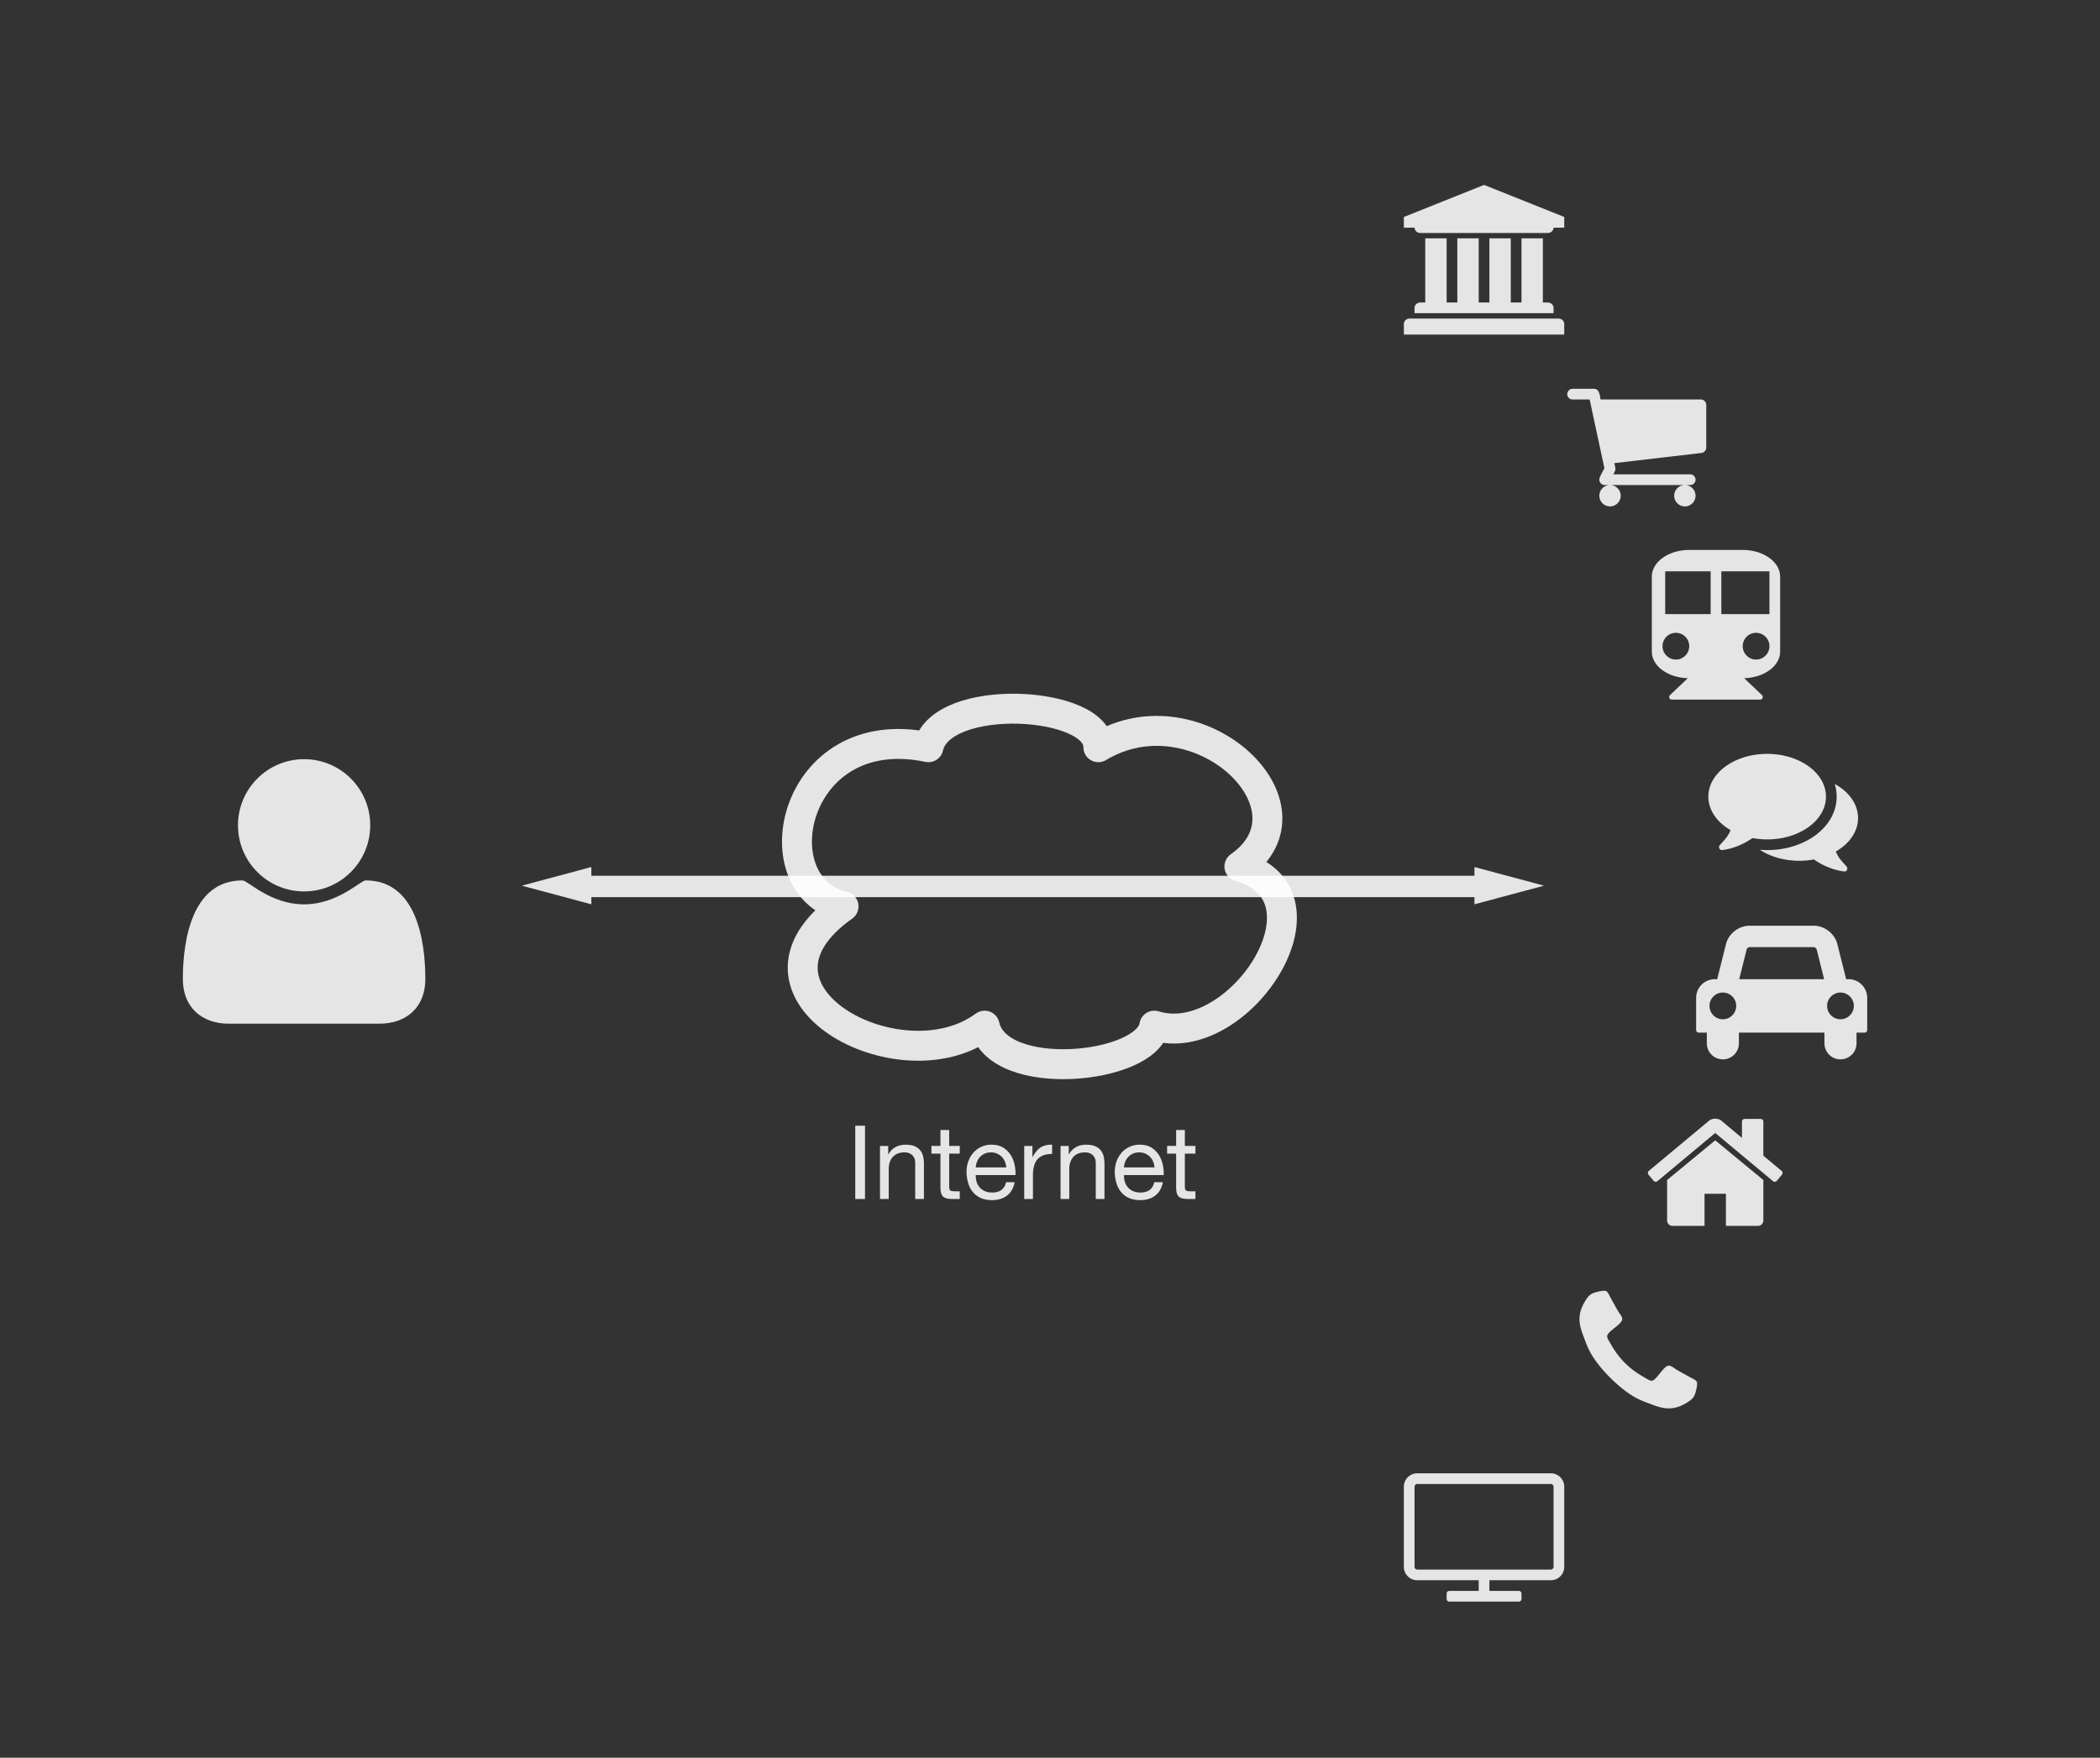
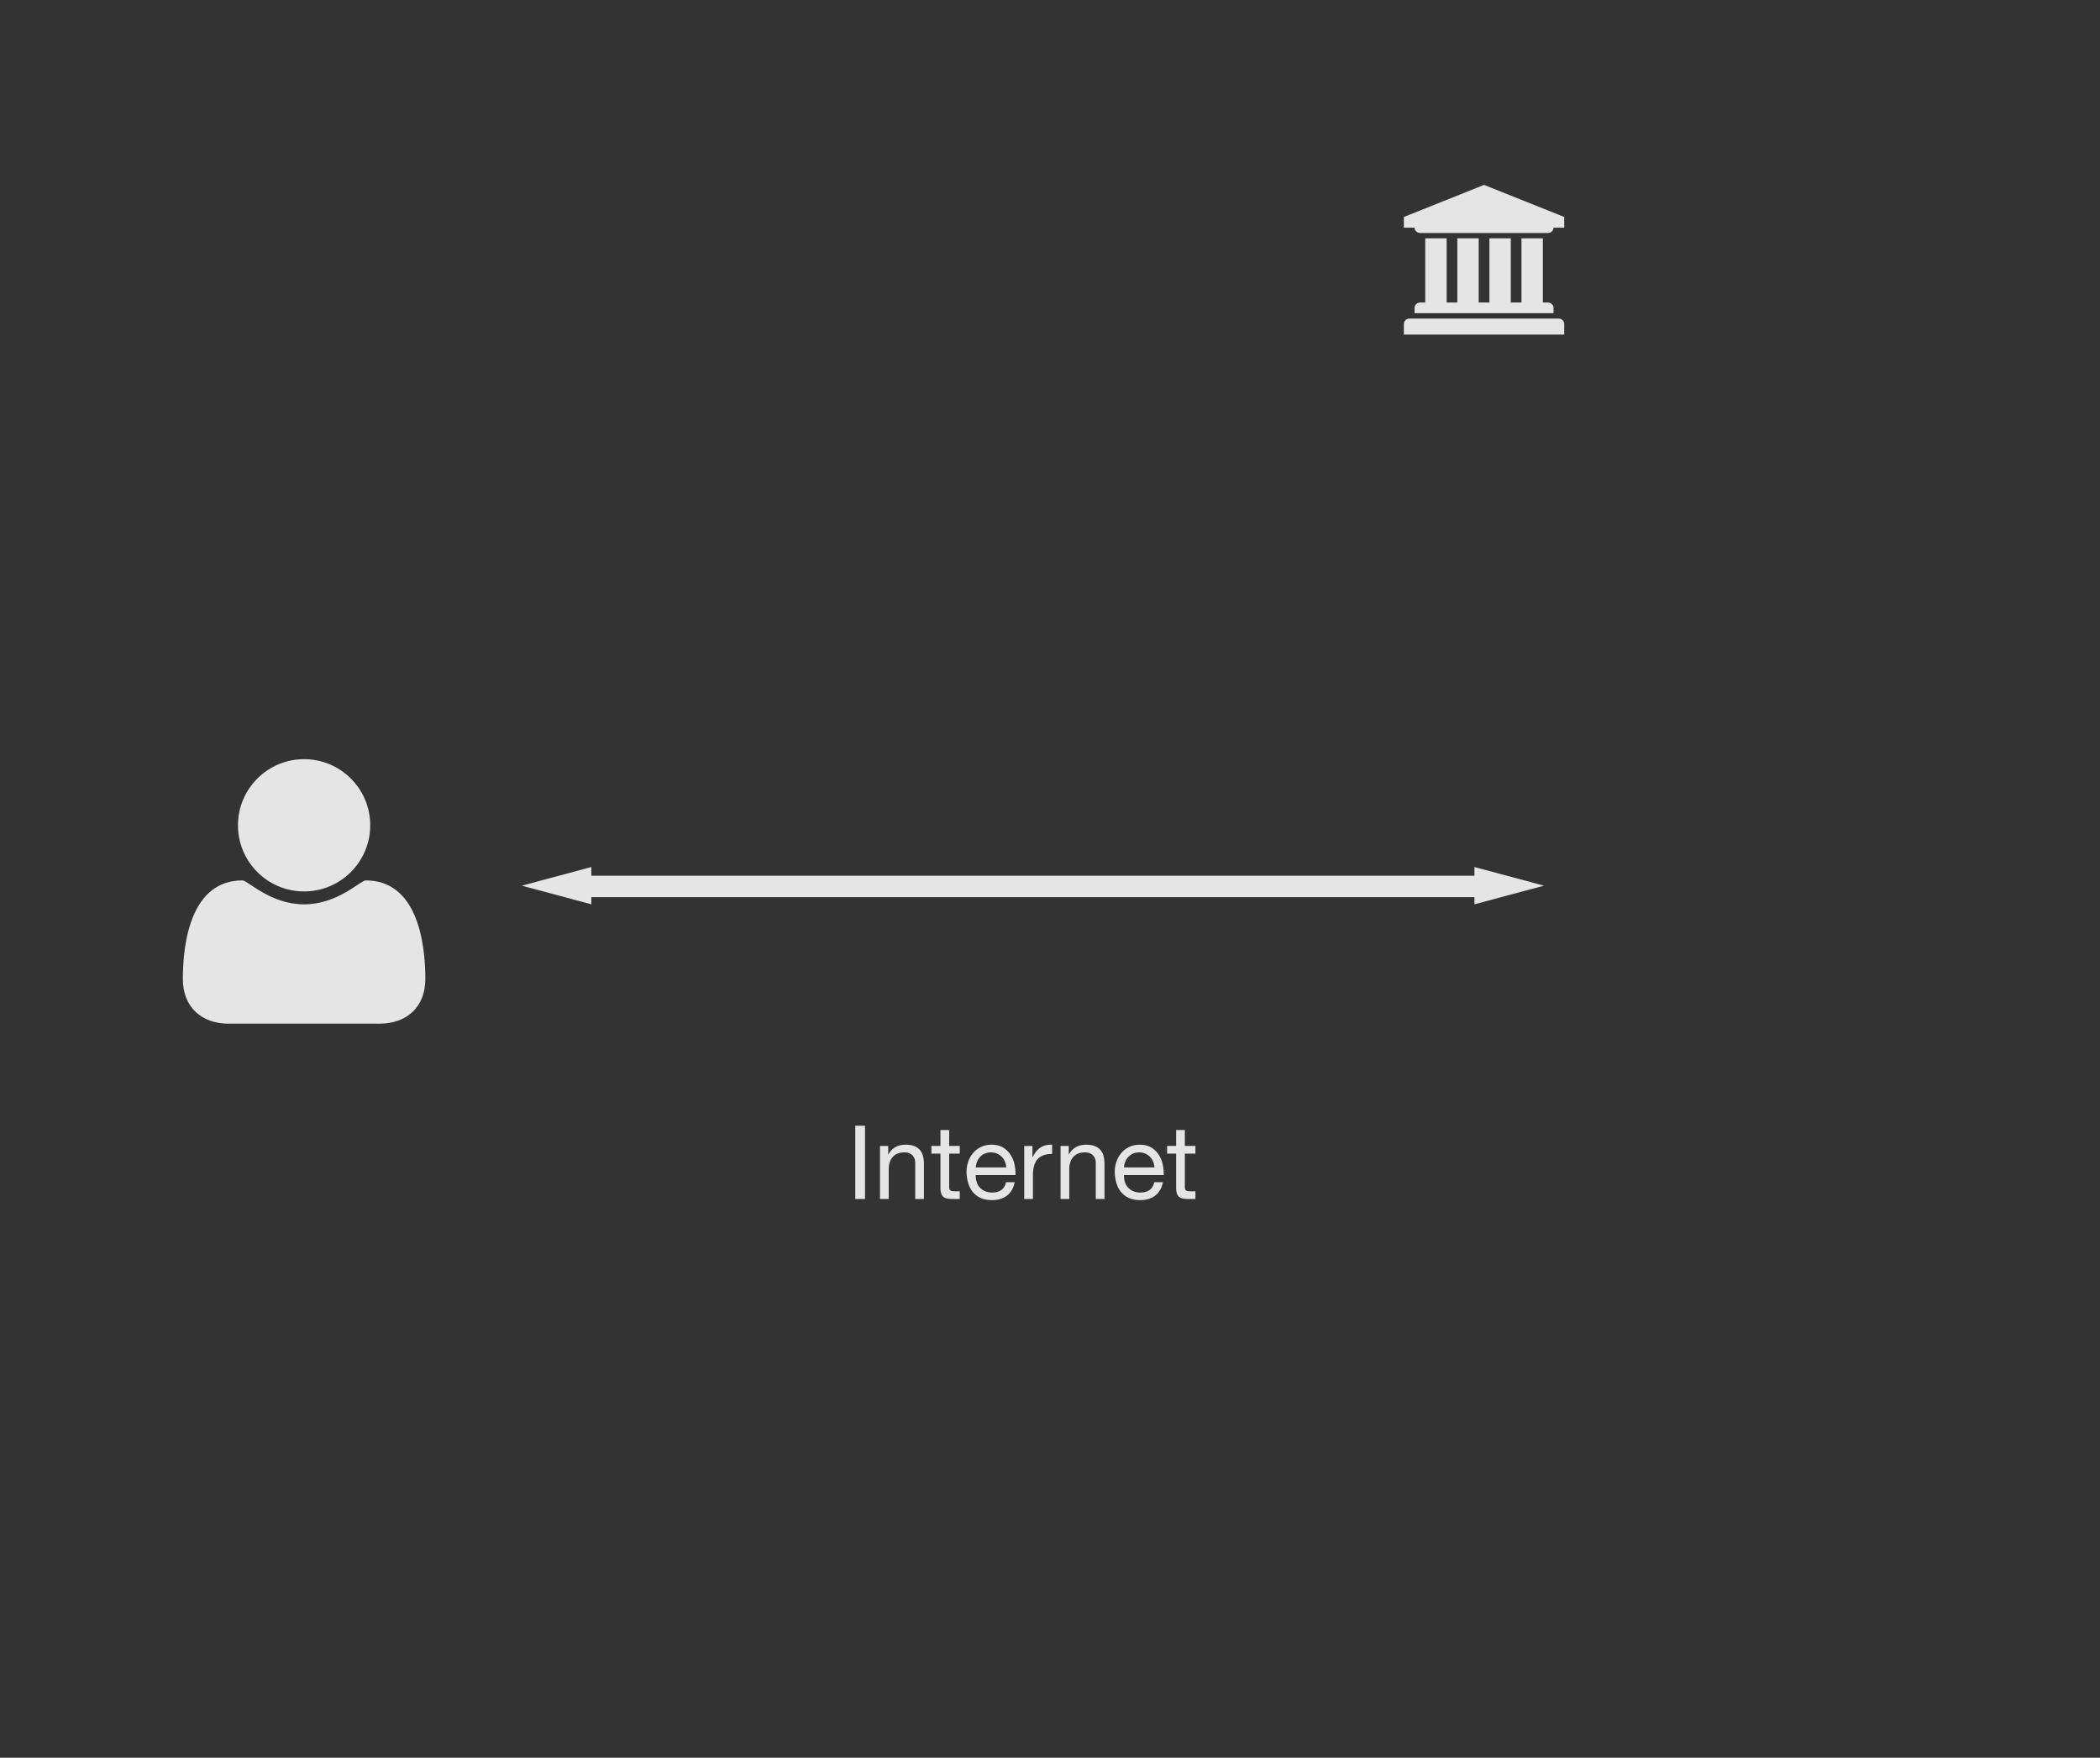
<svg xmlns="http://www.w3.org/2000/svg" width="491" height="411" viewBox="0 0 491 411">
  <rect x="0" y="0" width="491" height="411" fill="#333333" stroke="none" />
-   <path fill="#FFF" d="M88.698 239.365H53.503c-6.402 0-10.751-3.906-10.751-10.429 0-9.101 2.134-23.074 13.933-23.074 1.249 0 6.523 5.597 14.416 5.597s13.167-5.597 14.416-5.597c11.798 0 13.933 13.973 13.933 23.074-.001 6.523-4.35 10.429-10.752 10.429zm-17.597-30.926c-8.537 0-15.463-6.926-15.463-15.463s6.926-15.463 15.463-15.463 15.463 6.926 15.463 15.463-6.927 15.463-15.463 15.463zM365.736 50.731v2.5h-2.5c0 .684-.605 1.25-1.348 1.25h-29.805c-.742 0-1.348-.566-1.348-1.25h-2.5v-2.5l18.75-7.5 18.751 7.5zm0 25v2.5h-37.5v-2.5c0-.684.605-1.25 1.348-1.25h34.805c.742 0 1.347.567 1.347 1.25zm-27.5-20v15h2.5v-15h5v15h2.5v-15h5v15h2.5v-15h5v15h1.152c.742 0 1.348.566 1.348 1.25v1.25h-32.5v-1.25c0-.684.605-1.25 1.348-1.25h1.152v-15h5z" opacity=".87" />
+   <path fill="#FFF" d="M88.698 239.365H53.503c-6.402 0-10.751-3.906-10.751-10.429 0-9.101 2.134-23.074 13.933-23.074 1.249 0 6.523 5.597 14.416 5.597s13.167-5.597 14.416-5.597c11.798 0 13.933 13.973 13.933 23.074-.001 6.523-4.35 10.429-10.752 10.429m-17.597-30.926c-8.537 0-15.463-6.926-15.463-15.463s6.926-15.463 15.463-15.463 15.463 6.926 15.463 15.463-6.927 15.463-15.463 15.463zM365.736 50.731v2.5h-2.5c0 .684-.605 1.25-1.348 1.25h-29.805c-.742 0-1.348-.566-1.348-1.25h-2.5v-2.5l18.75-7.5 18.751 7.5zm0 25v2.5h-37.5v-2.5c0-.684.605-1.25 1.348-1.25h34.805c.742 0 1.347.567 1.347 1.25zm-27.5-20v15h2.5v-15h5v15h2.5v-15h5v15h2.5v-15h5v15h1.152c.742 0 1.348.566 1.348 1.25v1.25h-32.5v-1.25c0-.684.605-1.25 1.348-1.25h1.152v-15h5z" opacity=".87" />
  <g opacity=".87">
    <title>Arbeitsfläche 1</title>
    <title>Ebene 1</title>
-     <path fill="none" stroke="#FFF" stroke-width="7" stroke-linecap="round" stroke-linejoin="round" d="M197.231 211.935c-19.957-4.663-11.998-43.912 19.838-37.216 2.955-13.055 39.978-10.935 39.735 0 23.215-13.986 52.881 13.903 32.983 27.89 23.878 6.783-.301 43.319-19.897 37.216-1.569 10.174-36.602 13.734-39.676 0-19.837 14.666-61.201-7.883-32.983-27.89z" />
  </g>
  <g opacity=".87" fill="#FFF">
    <path d="M202.248 263.22v17.136h-2.28V263.22h2.28zM207.672 267.948v1.968h.048c.848-1.504 2.192-2.256 4.032-2.256.816 0 1.496.112 2.04.336.543.224.984.536 1.32.936s.572.876.708 1.428c.136.552.204 1.164.204 1.836v8.16h-2.04v-8.4c0-.768-.224-1.376-.672-1.824-.448-.448-1.064-.672-1.848-.672-.624 0-1.164.096-1.62.288s-.836.464-1.14.816a3.516 3.516 0 0 0-.684 1.236 5.026 5.026 0 0 0-.228 1.548v7.008h-2.04v-12.408h1.92zM224.399 267.948v1.8h-2.472v7.704c0 .24.02.432.06.576.04.144.116.256.228.336.112.081.268.132.468.156.2.024.46.036.78.036h.936v1.8h-1.56c-.528 0-.98-.036-1.356-.108-.376-.072-.68-.204-.912-.396-.232-.192-.404-.464-.516-.816-.112-.352-.168-.816-.168-1.392v-7.896h-2.112v-1.8h2.112v-3.72h2.04v3.72h2.472zM235.439 279.564c-.928.704-2.096 1.056-3.504 1.056-.992 0-1.852-.16-2.58-.48s-1.34-.768-1.836-1.344c-.496-.576-.868-1.264-1.116-2.064a9.905 9.905 0 0 1-.42-2.616c0-.944.144-1.808.432-2.592.288-.784.692-1.464 1.212-2.04s1.136-1.023 1.848-1.344a5.642 5.642 0 0 1 2.34-.48c1.104 0 2.02.228 2.748.684.728.456 1.312 1.036 1.752 1.74s.744 1.472.912 2.304.236 1.624.204 2.376h-9.288c-.016.544.048 1.06.192 1.548.144.488.376.92.696 1.296.32.376.728.676 1.224.9.496.225 1.08.336 1.752.336.864 0 1.572-.2 2.124-.6.552-.4.916-1.008 1.092-1.824h2.016c-.272 1.392-.872 2.44-1.8 3.144zm-.492-7.968c-.184-.432-.432-.804-.744-1.116s-.68-.56-1.104-.744a3.49 3.49 0 0 0-1.404-.276c-.528 0-1.004.092-1.428.276a3.298 3.298 0 0 0-1.092.756c-.304.32-.544.692-.72 1.116a4.25 4.25 0 0 0-.312 1.356h7.128a4.174 4.174 0 0 0-.324-1.368zM241.391 267.948v2.616h.048c.496-1.008 1.104-1.752 1.824-2.232.72-.48 1.632-.704 2.736-.672v2.16c-.816 0-1.512.112-2.088.336-.576.225-1.04.552-1.392.984-.353.432-.608.956-.768 1.572-.16.616-.24 1.324-.24 2.124v5.52h-2.04v-12.408h1.92zM249.887 267.948v1.968h.048c.848-1.504 2.192-2.256 4.032-2.256.816 0 1.496.112 2.04.336.544.224.983.536 1.32.936.336.4.571.876.707 1.428.137.552.204 1.164.204 1.836v8.16h-2.039v-8.4c0-.768-.225-1.376-.672-1.824-.448-.448-1.064-.672-1.848-.672-.624 0-1.164.096-1.62.288s-.836.464-1.14.816a3.516 3.516 0 0 0-.684 1.236 5.026 5.026 0 0 0-.228 1.548v7.008h-2.04v-12.408h1.92zM270.095 279.564c-.929.704-2.097 1.056-3.504 1.056-.992 0-1.853-.16-2.58-.48a5.07 5.07 0 0 1-1.836-1.344c-.496-.576-.868-1.264-1.116-2.064a9.905 9.905 0 0 1-.42-2.616c0-.944.144-1.808.432-2.592.288-.784.692-1.464 1.212-2.04s1.136-1.023 1.849-1.344a5.636 5.636 0 0 1 2.34-.48c1.104 0 2.02.228 2.748.684a5.434 5.434 0 0 1 1.752 1.74c.439.704.744 1.472.912 2.304s.235 1.624.203 2.376H262.8c-.017.544.048 1.06.191 1.548.145.488.376.92.696 1.296.319.376.728.676 1.224.9.496.225 1.08.336 1.752.336.864 0 1.572-.2 2.124-.6.553-.4.916-1.008 1.092-1.824h2.017c-.274 1.392-.874 2.44-1.801 3.144zm-.492-7.968a3.513 3.513 0 0 0-.744-1.116 3.497 3.497 0 0 0-2.508-1.02c-.528 0-1.005.092-1.428.276a3.292 3.292 0 0 0-1.093.756c-.304.32-.544.692-.72 1.116a4.25 4.25 0 0 0-.312 1.356h7.128a4.173 4.173 0 0 0-.323-1.368zM279.502 267.948v1.8h-2.472v7.704c0 .24.02.432.06.576s.116.256.229.336c.111.081.268.132.468.156s.46.036.78.036h.936v1.8h-1.56c-.528 0-.98-.036-1.356-.108-.376-.072-.68-.204-.912-.396-.231-.192-.404-.464-.516-.816-.112-.352-.168-.816-.168-1.392v-7.896h-2.112v-1.8h2.112v-3.72h2.04v3.72h2.471z" />
  </g>
  <g opacity=".87">
    <path fill="#FFF" d="M122 207.273h239" />
    <path fill="none" stroke="#FFF" stroke-width="5" stroke-miterlimit="10" d="M135.289 207.273h212.422" />
    <path fill="#FFF" d="M138.261 211.448L122 207.093l16.261-4.361zM344.739 211.448L361 207.093l-16.261-4.361z" />
  </g>
-   <path fill="#FFF" d="M365.736 366.375a3.134 3.134 0 0 1-3.125 3.125h-14.375v2.5h6.875c.352 0 .625.273.625.625v1.25a.616.616 0 0 1-.625.625h-16.25a.616.616 0 0 1-.625-.625v-1.25c0-.352.273-.625.625-.625h6.875v-2.5h-14.375a3.134 3.134 0 0 1-3.125-3.125v-18.75a3.134 3.134 0 0 1 3.125-3.125h31.25a3.134 3.134 0 0 1 3.125 3.125v18.75zm-2.5-18.75a.643.643 0 0 0-.625-.625h-31.25a.643.643 0 0 0-.625.625v18.75c0 .332.293.625.625.625h31.25a.643.643 0 0 0 .625-.625v-18.75zM396.191 326.252c-.41.957-1.504 1.582-2.383 2.07-1.152.625-2.324.996-3.633.996-1.816 0-3.457-.742-5.117-1.348-1.191-.43-2.344-.957-3.418-1.621-3.32-2.051-7.324-6.055-9.375-9.375-.664-1.074-1.191-2.227-1.621-3.418-.605-1.66-1.348-3.301-1.348-5.117 0-1.309.371-2.48.996-3.633.488-.879 1.113-1.973 2.07-2.383.645-.293 2.012-.605 2.715-.605.137 0 .273 0 .41.059.41.137.84 1.094 1.035 1.484.625 1.113 1.23 2.246 1.875 3.34.312.508.898 1.133.898 1.738 0 1.191-3.535 2.93-3.535 3.984 0 .527.488 1.211.762 1.68 1.973 3.555 4.434 6.016 7.988 7.988.469.273 1.152.762 1.68.762 1.055 0 2.793-3.535 3.984-3.535.605 0 1.23.586 1.738.898 1.094.645 2.227 1.25 3.34 1.875.391.195 1.348.625 1.484 1.035.059.137.059.273.059.41.002.705-.311 2.072-.604 2.716zM398.939 104.663a1.28 1.28 0 0 1-1.113 1.25l-20.391 2.383c.098.449.254.898.254 1.367 0 .449-.273.859-.469 1.25h17.969c.684 0 1.25.566 1.25 1.25s-.566 1.25-1.25 1.25h-20c-.684 0-1.25-.566-1.25-1.25 0-.605.879-2.07 1.191-2.676l-3.457-16.074h-3.984c-.684 0-1.25-.566-1.25-1.25s.566-1.25 1.25-1.25h5c1.309 0 1.348 1.562 1.543 2.5h23.457c.684 0 1.25.566 1.25 1.25v10zm-22.5 13.75c-1.367 0-2.5-1.133-2.5-2.5s1.133-2.5 2.5-2.5 2.5 1.133 2.5 2.5-1.132 2.5-2.5 2.5zm17.5 0c-1.367 0-2.5-1.133-2.5-2.5s1.133-2.5 2.5-2.5 2.5 1.133 2.5 2.5-1.132 2.5-2.5 2.5zM415.43 276.11a.654.654 0 0 1-.41.215h-.059a.611.611 0 0 1-.41-.137l-13.516-11.27-13.516 11.27a.669.669 0 0 1-.469.137.654.654 0 0 1-.41-.215l-1.211-1.445a.64.64 0 0 1 .078-.879l14.043-11.699c.82-.684 2.148-.684 2.969 0l4.766 3.984v-3.809c0-.352.273-.625.625-.625h3.75c.352 0 .625.273.625.625v7.969l4.277 3.555a.64.64 0 0 1 .078.879l-1.21 1.445zm-3.144 9.278c0 .684-.566 1.25-1.25 1.25h-7.5v-7.5h-5v7.5h-7.5c-.684 0-1.25-.566-1.25-1.25v-9.375c0-.039.02-.078.02-.117l11.23-9.258 11.23 9.258c.02.039.02.078.02.117v9.375zM416.214 134.844v17.5c0 3.379-3.73 6.113-8.418 6.23l4.16 3.945a.621.621 0 0 1-.43 1.074h-20.625a.622.622 0 0 1-.43-1.074l4.16-3.945c-4.688-.117-8.418-2.852-8.418-6.23v-17.5c0-3.457 3.926-6.25 8.75-6.25h12.5c4.826 0 8.751 2.793 8.751 6.25zm-21.25 16.25c0-1.719-1.406-3.125-3.125-3.125s-3.125 1.406-3.125 3.125 1.406 3.125 3.125 3.125 3.125-1.407 3.125-3.125zm5-17.5h-10.625v10h10.625v-10zm13.75 0h-11.25v10h11.25v-10zm0 17.5c0-1.719-1.406-3.125-3.125-3.125s-3.125 1.406-3.125 3.125 1.406 3.125 3.125 3.125 3.125-1.407 3.125-3.125zM436.571 240.832a.616.616 0 0 1-.625.625h-1.875v2.5c0 2.07-1.68 3.75-3.75 3.75s-3.75-1.68-3.75-3.75v-2.5h-20v2.5c0 2.07-1.68 3.75-3.75 3.75s-3.75-1.68-3.75-3.75v-2.5h-1.875a.616.616 0 0 1-.625-.625v-7.5a4.368 4.368 0 0 1 4.375-4.375h.547l2.051-8.184c.605-2.461 2.988-4.316 5.527-4.316h15c2.539 0 4.922 1.855 5.527 4.316l2.051 8.184h.547a4.368 4.368 0 0 1 4.375 4.375v7.5zm-33.75-8.75c-1.719 0-3.125 1.406-3.125 3.125s1.406 3.125 3.125 3.125 3.125-1.406 3.125-3.125-1.406-3.125-3.125-3.125zm23.672-3.125l-1.738-6.973c-.059-.215-.449-.527-.684-.527h-15c-.234 0-.625.312-.684.527l-1.738 6.973h19.844zm3.828 3.125c-1.719 0-3.125 1.406-3.125 3.125s1.406 3.125 3.125 3.125 3.125-1.406 3.125-3.125-1.406-3.125-3.125-3.125zM413.179 196.275c-1.191 0-2.344-.117-3.438-.312a16.405 16.405 0 0 1-5.43 2.5c-.527.137-1.094.234-1.68.312h-.059c-.293 0-.566-.234-.625-.566-.078-.371.176-.605.391-.859.762-.859 1.621-1.621 2.285-3.242-3.164-1.836-5.195-4.668-5.195-7.832 0-5.527 6.152-10 13.75-10s13.75 4.473 13.75 10-6.152 9.999-13.749 9.999zm16.054 2.832c.664 1.621 1.523 2.383 2.285 3.242.215.254.469.488.391.859-.078.352-.371.605-.684.566a14.4 14.4 0 0 1-1.68-.312 16.405 16.405 0 0 1-5.43-2.5 19.595 19.595 0 0 1-3.438.312c-3.535 0-6.777-.977-9.219-2.578.566.039 1.152.078 1.719.078 4.199 0 8.164-1.211 11.191-3.398 3.262-2.383 5.059-5.605 5.059-9.102 0-1.016-.156-2.012-.449-2.969 3.301 1.816 5.449 4.707 5.449 7.969.002 3.184-2.03 5.997-5.194 7.833z" opacity=".87" />
</svg>